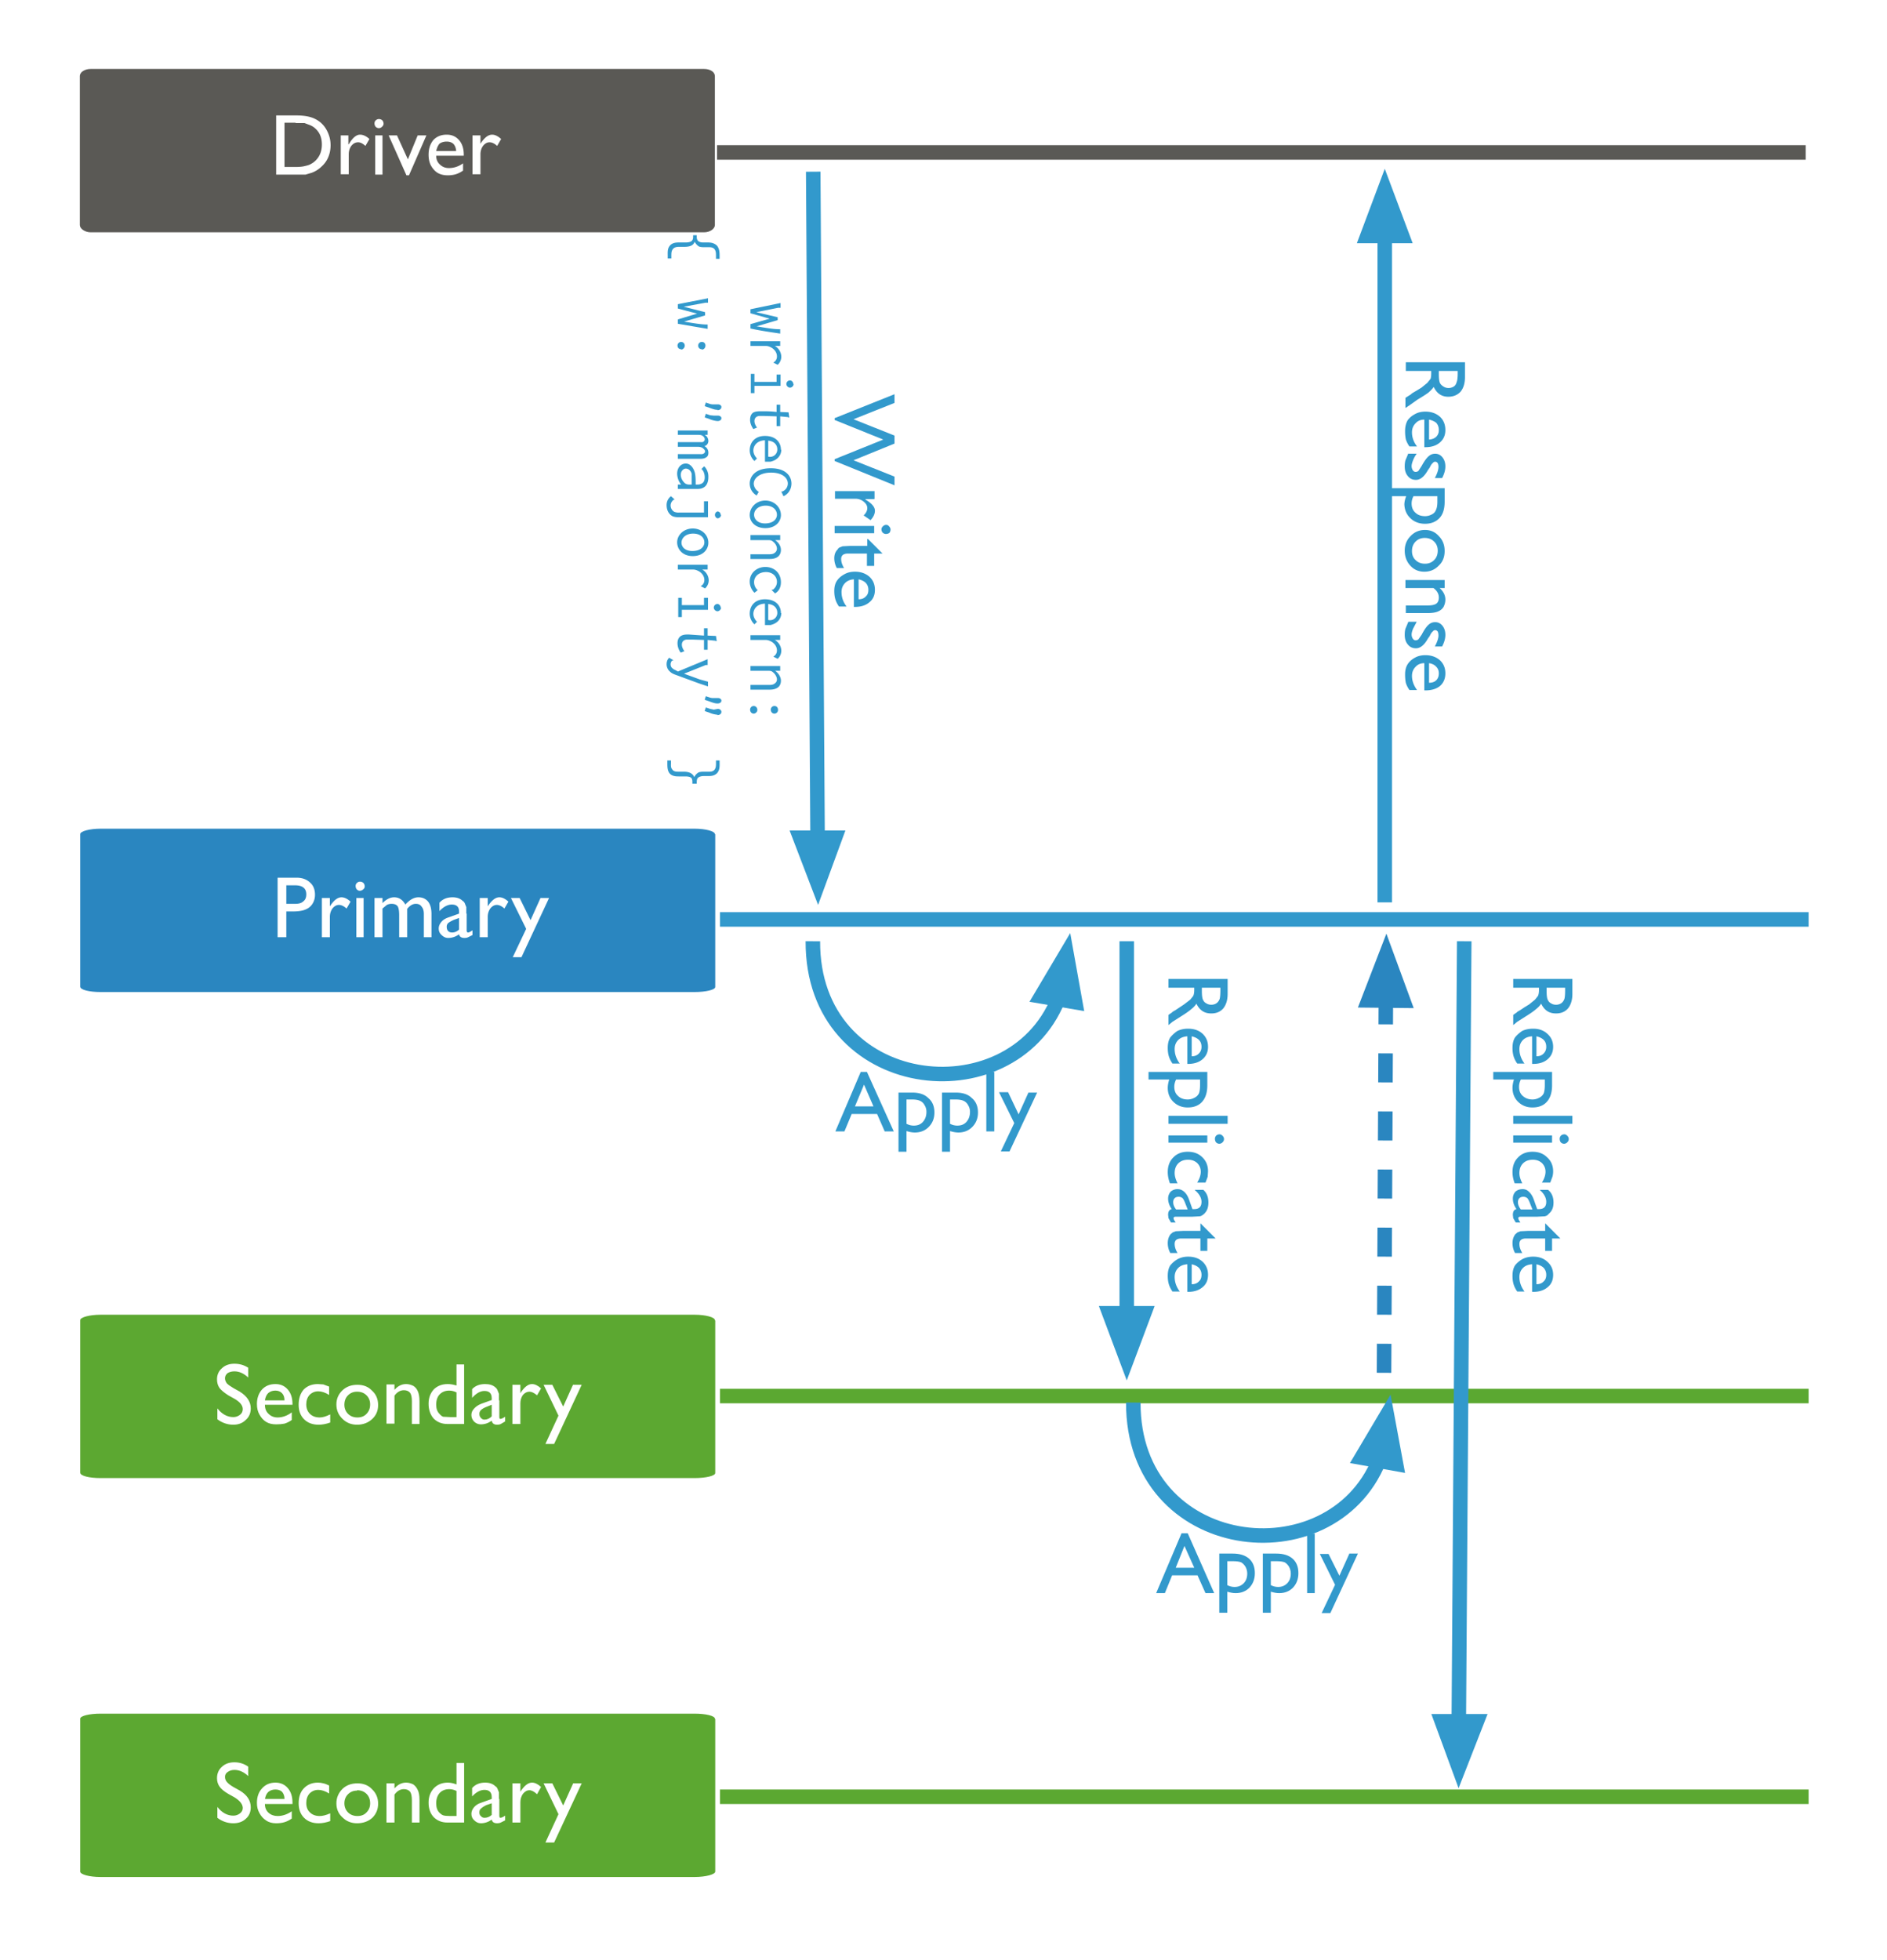
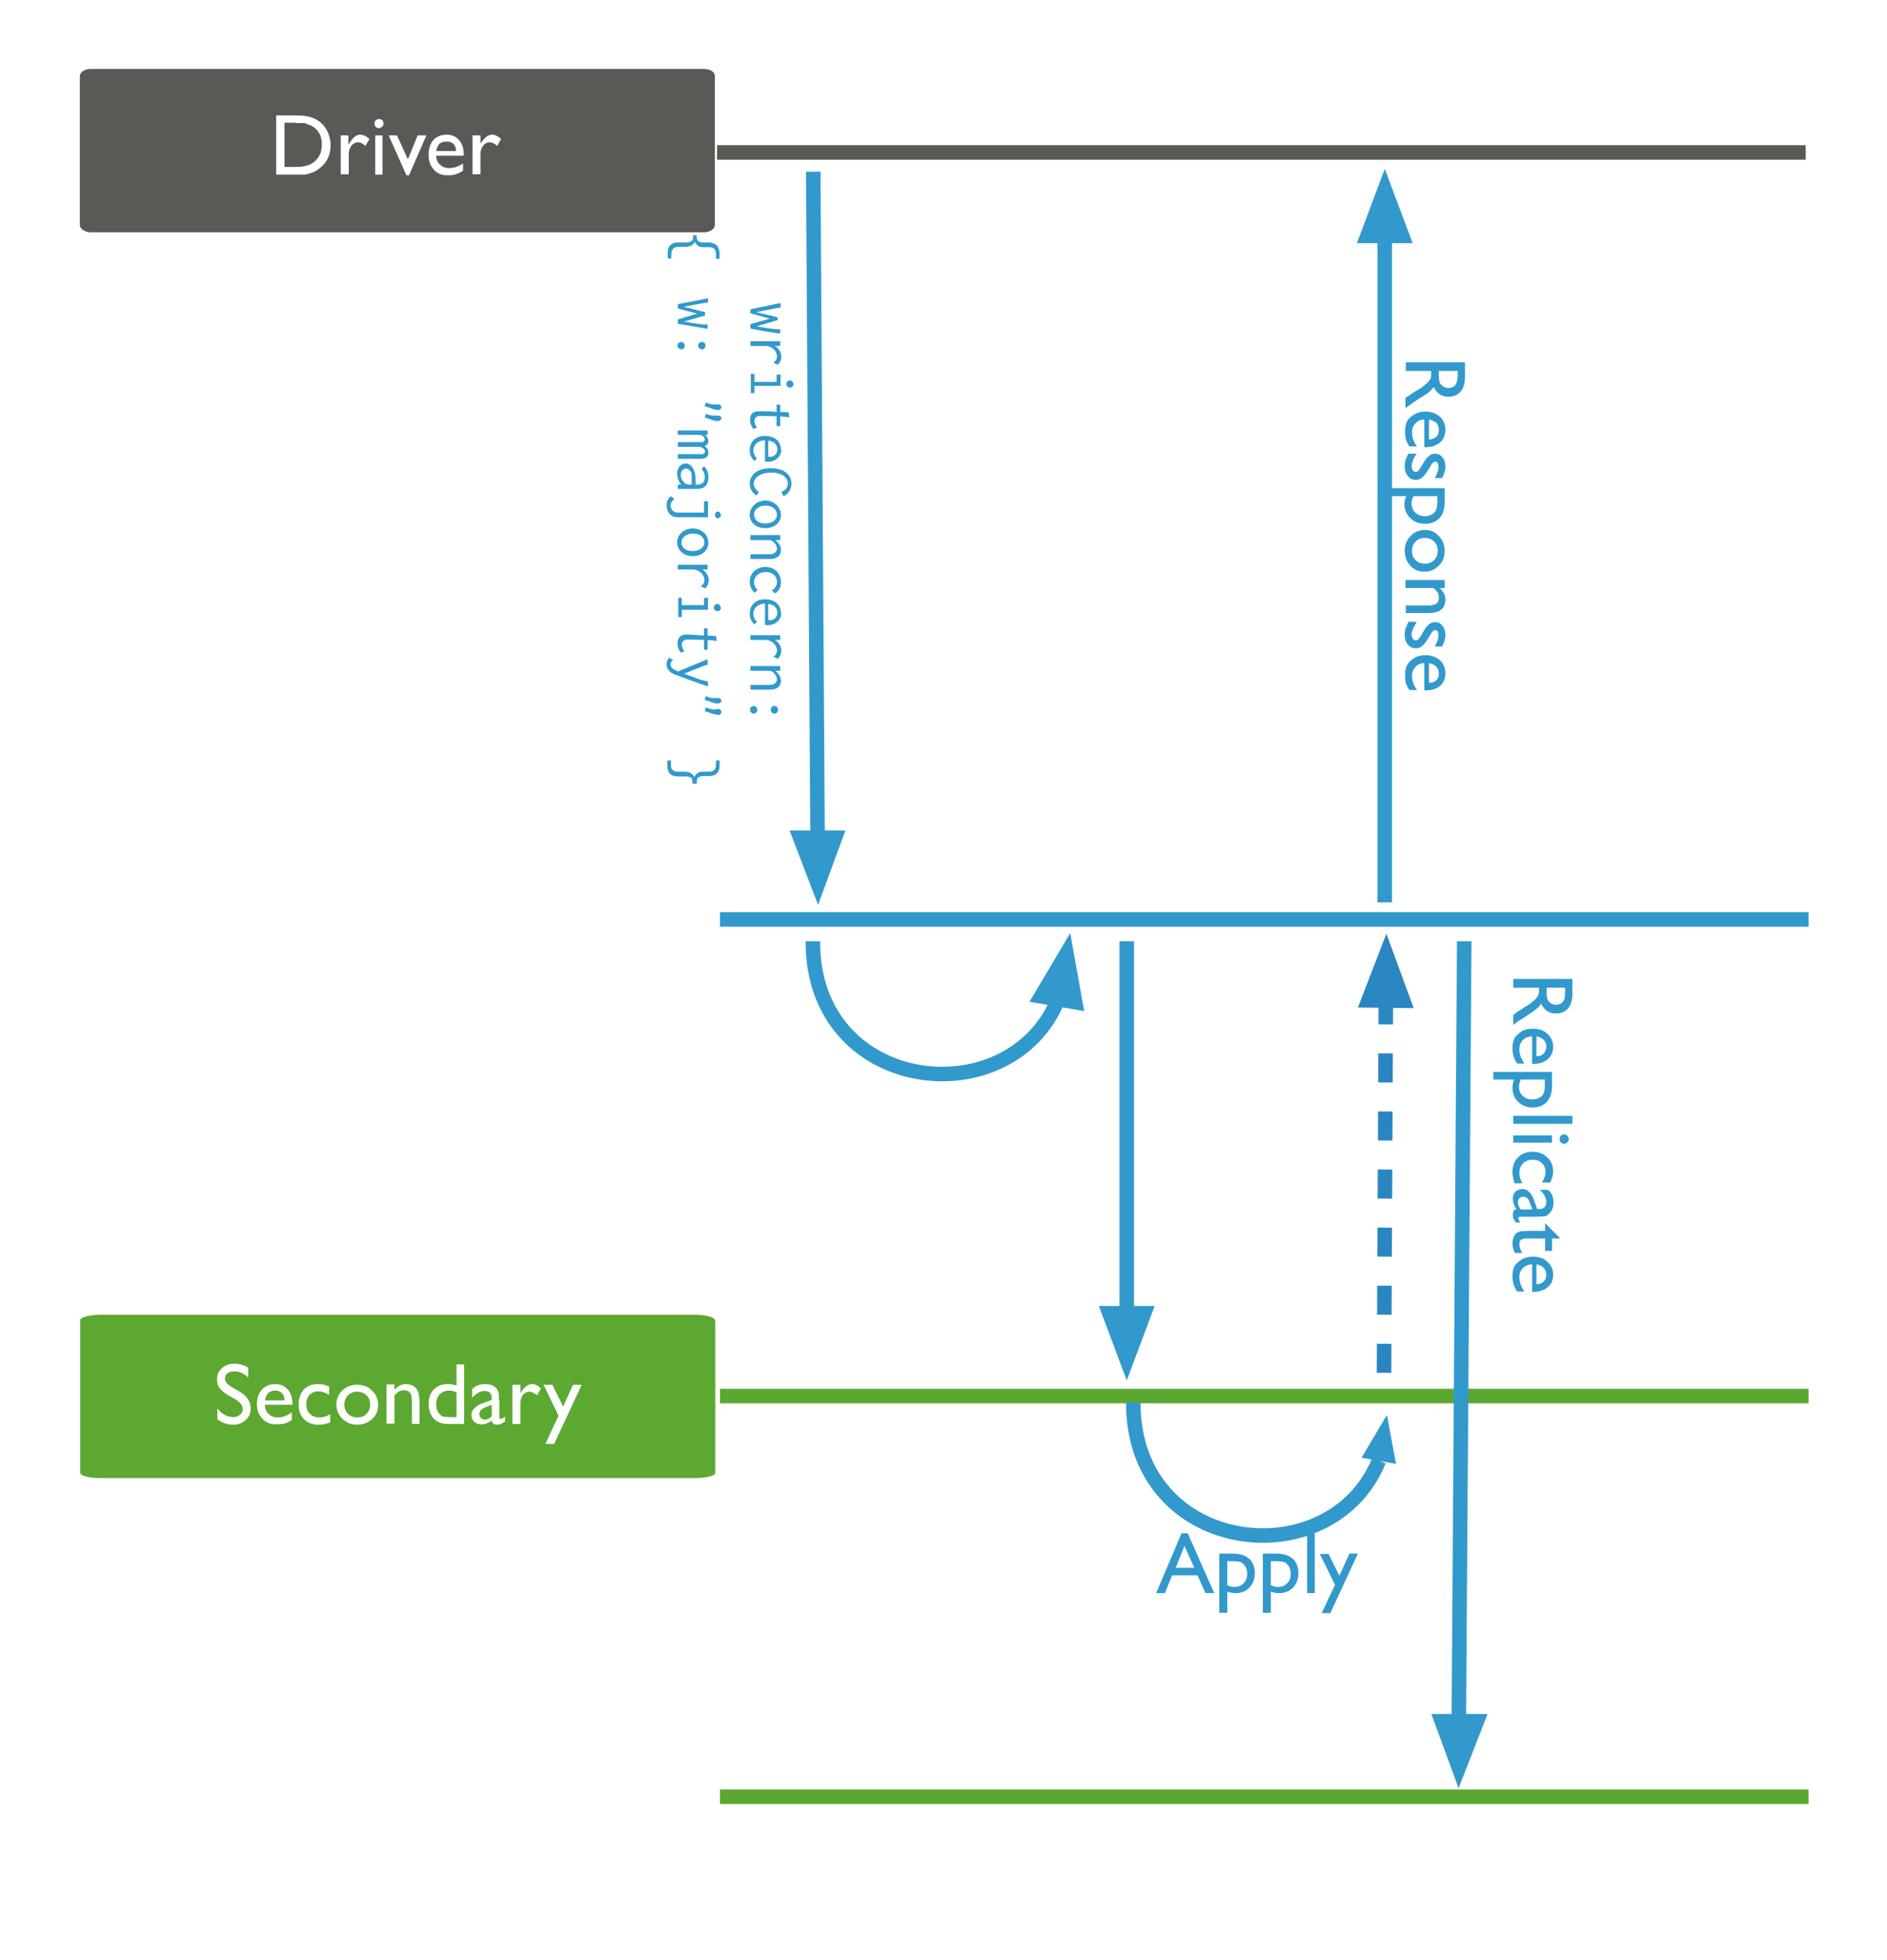
<svg xmlns="http://www.w3.org/2000/svg" width="520" height="540" fill="none">
  <path fill="#fff" d="M0 0h520v540H0z" />
  <path fill="#5A5955" d="M22 62c0 1 1.4 2 3 2h169c1.7 0 3-1 3-2V21c0-1.2-1.3-2-3-2H25c-1.6 0-3 .8-3 2z" />
  <path fill="#FFFFFE" d="M76.1 48V31.8h5.5q3.4 0 5.3 1 2 1 3.1 3t1.1 4.2q0 1.7-.6 3.2t-1.8 2.6q-1.2 1.2-2.8 1.8l-1.7.5h-8.1zm5.3-14.2h-3V46h3q1.8 0 2.8-.3 1-.201 1.6-.6.6-.3 1.2-.9 1.7-1.7 1.7-4.4T87 35.5q-.6-.6-1.5-1l-1.6-.6h-2.4zM96 37.3v2.5l.2-.2q1.5-2.5 3-2.5 1.3 0 2.601 1.2l-1.1 1.9q-1.1-1-2-1-1.1 0-1.9 1-.7 1-.7 2.3V48h-2.2V37.3h2.2zm8.401-4.5q.5 0 .9.3.4.4.4 1 0 .4-.4.8t-.9.4-.9-.4q-.3-.4-.3-.9t.3-.8q.399-.4.9-.4m-1 4.5h2v10.8h-2zm11.7 0h2.4l-4.8 11h-.7l-4.9-11h2.3l3 6.6zm12.7 5.6h-7.6q0 1.5 1 2.4 1 1 2.5 1 2.1 0 3.9-1.3v2q-1 .7-2 1t-2.2.3q-1.8 0-3-.8-1-.7-1.7-2-.6-1.2-.6-2.9 0-2.4 1.3-4 1.4-1.5 3.7-1.5 2.1 0 3.4 1.5t1.3 4zm-7.6-1.3h5.5q-.1-1.3-.8-2-.7-.6-1.8-.6-1.2 0-2 .6-.6.7-.9 2m12.2-4.3v2.5-.2q1.6-2.5 3.2-2.5 1.2 0 2.5 1.2l-1.1 1.9q-1.101-1-2.1-1t-1.8 1q-.7 1-.7 2.3V48h-2.2V37.3zM74.801 246v-16.5H80q2.4 0 3.8 1.3 1.4 1.2 1.4 3.4 0 1.4-.7 2.5a4.66 4.66 0 0 1-2 1.6q-1.2.5-3.6.5h-1.7v7.1h-2.4zm4.8-14.4h-2.4v5.1h2.6q1.4 0 2.2-.6.7-.7.7-2 0-2.5-3-2.5zm9.6 3.5v2.5l.1-.2q1.6-2.5 3.1-2.5 1.2 0 2.5 1.2l-1 2q-1.2-1.1-2.2-1.1t-1.7 1a3.58 3.58 0 0 0-.8 2.3v5.6h-2.1v-10.8zm8.3-4.5q.6 0 1 .4.3.3.3.8 0 .6-.4 1-.3.3-.9.3a.95.95 0 0 1-.8-.4q-.4-.3-.4-.9 0-.4.4-.8a.95.95 0 0 1 .8-.4m-1 4.5h2.1V246h-2.1v-10.9m14 2.9v8h-2.1v-6q0-1.9-.5-2.6t-1.7-.7q-.7 0-1.2.3-.6.3-1.3 1v8h-2.1v-11h2.1v1.4q1.7-1.6 3.2-1.6 2 0 3.2 2 1.7-2 3.6-2 1.5 0 2.5 1.1 1 1.2 1 3.5v6.4h-2v-6.4q0-1.3-.6-2-.6-.8-1.6-.8-1.3 0-2.5 1.4m16.5 1.4v4.6q0 .6.3.6.399 0 1.2-.6v1.3q-.7.5-1.2.6-.4.2-.9.2-1.4 0-1.6-1-1.4 1-2.9 1-1.1 0-1.9-.8-.7-.7-.7-1.8 0-1 .7-1.9.699-.801 2.1-1.2l2.7-1v-.5q0-2-2-2-1.701 0-3.3 1.8v-2.3q1.2-1.5 3.6-1.5 1.7 0 2.8 1l.6.7q.3.5.3 1l.1 1.8zm-2.2 4.4v-3.2l-1.4.5q-1 .5-1.5 1-.5.3-.5 1t.4 1q.5.5 1.1.5 1 0 2-.8zm7.9-8.7v2.5l.1-.2q1.6-2.5 3.1-2.5 1.2 0 2.5 1.2l-1 2q-1.2-1.1-2.2-1.1t-1.7 1a3.57 3.57 0 0 0-.8 2.3v5.6h-2.1v-10.8zm14.5 0h2.4l-7.6 16.3h-2.4l3.7-7.8-4.2-8.5h2.4l3 6.1 2.7-6z" />
-   <path fill="#3299CC" d="M246.5 131.4v2.3L230 127v-.5l13.4-5.4-13.4-5.4v-.5l16.5-6.6v2.4l-11.3 4.5 11.3 4.5v2.2l-11.3 4.6 11.3 4.5zm-5.6 6.1h-2.5l.2.2q2.5 1.5 2.5 3 0 1.3-1.2 2.6L238 142q1-1 1-2t-1-1.8a3.57 3.57 0 0 0-2.3-.8h-5.6v-2.1H241v2.1zm4.5 8.4q0 .5-.3.9-.4.3-1 .3-.4 0-.8-.3a1.36 1.36 0 0 1-.4-1q0-.4.4-.8t.9-.4.8.4q.4.399.4.9m-4.5-1v2H230v-2h11zm-1.7 3.6 4 4h-2.3v3.4h-2v-3.4h-5.2q-1.9 0-1.9 1.5 0 1.2.8 2.5h-2a5.63 5.63 0 0 1-.7-2.7q0-1.5.9-2.4.201-.4.6-.6l.8-.3 2-.1h4.8v-1.9zm-3.9 18.7v-7.6q-1.5.1-2.4 1-1 1-1 2.5 0 2.2 1.4 4h-2.1q-.7-1-1-2t-.3-2.3q0-1.8.8-2.9.7-1 2-1.7 1.2-.7 2.9-.7 2.4 0 4 1.4 1.5 1.4 1.5 3.6t-1.5 3.4q-1.5 1.3-4 1.3zm1.3-7.5v5.4q1.3 0 2-.8.7-.6.7-1.8 0-1.1-.7-1.9-.7-.7-2-1z" />
  <path stroke="#3299CC" stroke-width="4" d="m224.1 47.3 1.2 183.5" />
  <path fill="#3299CC" d="m220.5 230.8 4.9 12.8 4.7-12.8z" />
  <path stroke="#3299CC" stroke-width="4" d="m220.5 230.8 4.9 12.8 4.7-12.8z" />
-   <path fill="#2A86C0" d="M197 229.8c0-.8-2.5-1.5-5.6-1.5H27.7c-3 0-5.6.7-5.6 1.5v42c0 .9 2.5 1.5 5.6 1.5h163.7c3.1 0 5.7-.6 5.7-1.4v-42.1" />
-   <path fill="#fff" d="M76.5 258.2v-16.4h5.2q2.3 0 3.7 1.3 1.4 1.2 1.4 3.4 0 1.4-.7 2.5t-2 1.6q-1.2.5-3.5.5h-1.7v7.1zm4.8-14.3h-2.4v5.1h2.5q1.5 0 2.2-.7.8-.6.8-1.9 0-2.5-3.1-2.5m9.6 3.5v2.5-.2q1.6-2.5 3.2-2.5 1.2 0 2.5 1.2l-1.1 1.9q-1.1-1-2.1-1t-1.8 1q-.7 1-.7 2.3v5.6h-2.2v-10.8H91zm8.3-4.5q.5 0 .9.3.4.4.4 1a.95.95 0 0 1-.4.8q-.4.4-1 .4-.4 0-.8-.4-.3-.4-.3-.9t.3-.8q.4-.4.9-.4m-1 4.5h2v10.8h-2zm14 3v7.8H110v-6q0-1.8-.4-2.5-.5-.7-1.7-.7-.7 0-1.3.3l-1.2 1v7.9h-2.2v-10.8h2.2v1.4q1.6-1.6 3.2-1.6 2 0 3.1 2 1.8-2 3.6-2 1.6 0 2.6 1.1 1 1.2 1 3.5v6.4h-2.1v-6.4q0-1.3-.6-2-.5-.8-1.6-.8-1.3 0-2.4 1.4m16.4 1.3v4.6q0 .6.4.6.3 0 1.2-.6v1.3l-1.2.6q-.4.2-1 .2-1.3 0-1.5-1-1.4 1-3 1-1 0-1.8-.8-.8-.7-.8-1.8 0-1 .8-1.9.7-.801 2-1.2l2.8-1v-.6q0-1.9-2-1.9-1.7 0-3.4 1.8v-2.3q1.3-1.5 3.6-1.5 1.8 0 2.8 1 .4.2.6.7l.4 1v1.8zm-2.1 4.4v-3.2l-1.4.5q-1.1.5-1.6.9-.4.4-.4 1 0 .8.4 1.2t1.1.4q1 0 1.9-.8m7.9-8.7v2.5-.2q1.6-2.5 3.2-2.5 1.2 0 2.5 1.2l-1.1 1.9q-1.1-1-2.1-1t-1.8 1q-.7 1-.7 2.3v5.6h-2.2v-10.8zm14.5 0h2.4l-7.6 16.3h-2.4l3.7-7.8-4.2-8.5h2.4l3 6.1 2.7-6z" />
+   <path fill="#fff" d="M76.5 258.2v-16.4h5.2q2.3 0 3.7 1.3 1.4 1.2 1.4 3.4 0 1.4-.7 2.5t-2 1.6q-1.2.5-3.5.5h-1.7v7.1zm4.8-14.3h-2.4v5.1h2.5q1.5 0 2.2-.7.8-.6.8-1.9 0-2.5-3.1-2.5m9.6 3.5v2.5-.2q1.6-2.5 3.2-2.5 1.2 0 2.5 1.2q-1.1-1-2.1-1t-1.8 1q-.7 1-.7 2.3v5.6h-2.2v-10.8H91zm8.3-4.5q.5 0 .9.3.4.4.4 1a.95.95 0 0 1-.4.8q-.4.4-1 .4-.4 0-.8-.4-.3-.4-.3-.9t.3-.8q.4-.4.9-.4m-1 4.5h2v10.8h-2zm14 3v7.8H110v-6q0-1.8-.4-2.5-.5-.7-1.7-.7-.7 0-1.3.3l-1.2 1v7.9h-2.2v-10.8h2.2v1.4q1.6-1.6 3.2-1.6 2 0 3.1 2 1.8-2 3.6-2 1.6 0 2.6 1.1 1 1.2 1 3.5v6.4h-2.1v-6.4q0-1.3-.6-2-.5-.8-1.6-.8-1.3 0-2.4 1.4m16.4 1.3v4.6q0 .6.4.6.3 0 1.2-.6v1.3l-1.2.6q-.4.2-1 .2-1.3 0-1.5-1-1.4 1-3 1-1 0-1.8-.8-.8-.7-.8-1.8 0-1 .8-1.9.7-.801 2-1.2l2.8-1v-.6q0-1.9-2-1.9-1.7 0-3.4 1.8v-2.3q1.3-1.5 3.6-1.5 1.8 0 2.8 1 .4.2.6.7l.4 1v1.8zm-2.1 4.4v-3.2l-1.4.5q-1.1.5-1.6.9-.4.4-.4 1 0 .8.4 1.2t1.1.4q1 0 1.9-.8m7.9-8.7v2.5-.2q1.6-2.5 3.2-2.5 1.2 0 2.5 1.2l-1.1 1.9q-1.1-1-2.1-1t-1.8 1q-.7 1-.7 2.3v5.6h-2.2v-10.8zm14.5 0h2.4l-7.6 16.3h-2.4l3.7-7.8-4.2-8.5h2.4l3 6.1 2.7-6z" />
  <path fill="#5CA831" d="M197 363.7c0-.8-2.5-1.5-5.6-1.5H27.7c-3 0-5.6.7-5.6 1.5v42c0 .9 2.5 1.5 5.6 1.5h163.7c3.1 0 5.7-.6 5.7-1.4v-42" />
  <path fill="#FFFFFE" d="m64.7 385.4-1.8-1q-1.7-1.1-2.4-2-.7-.999-.7-2.4 0-1.9 1.4-3.1 1.3-1.2 3.4-1.2 2.101 0 3.8 1.1v2.7q-1.8-1.7-3.8-1.7-1.1 0-1.9.5-.7.6-.7 1.4 0 .7.5 1.4.6.6 1.8 1.3l1.8 1q3 1.9 3 4.6 0 2-1.4 3.2-1.3 1.3-3.4 1.3-2.4 0-4.4-1.5v-3q1.9 2.4 4.4 2.4 1.001 0 1.8-.6t.8-1.6q0-1.5-2.2-2.8m15.9 1.6H73q0 1.6 1 2.5 1 1 2.5 1 2.001 0 3.9-1.4v2.1q-1 .7-2 1-1 .2-2.3.2-1.7 0-2.8-.7t-1.8-2q-.7-1.2-.7-2.9 0-2.4 1.4-4 1.401-1.5 3.7-1.5 2.1 0 3.4 1.5 1.301 1.5 1.3 4v.3zm-7.6-1.2h5.4q0-1.3-.7-2-.699-.7-1.8-.7-1.2 0-2 .7-.699.7-.9 2m18 3.9v2.2q-1.7.6-3.2.6-2.5 0-4-1.5t-1.5-4q0-2.6 1.4-4.2 1.5-1.5 3.9-1.5l1.5.1 1.6.6v2.3q-1.599-1-3-1-1.4 0-2.4 1-.9 1-.9 2.6t1 2.6 2.7 1q1.2 0 2.8-.8zm7.5-8.2q2.5 0 4.001 1.6 1.7 1.5 1.7 4 0 2.3-1.6 3.8-1.701 1.6-4.2 1.6-2.4 0-4-1.6-1.7-1.6-1.7-4 0-2.3 1.7-3.9 1.6-1.5 4.1-1.5m-.1 1.9q-1.5 0-2.5 1t-1 2.6q0 1.5 1 2.5t2.6 1 2.501-1q1-1 1-2.6 0-1.5-1-2.5t-2.6-1m10.301-1.9v1.4q1.4-1.6 3.2-1.6 1 0 2 .5.8.5 1.2 1.4.5 1 .5 2.9v6.2h-2.1V386q0-1.6-.5-2.3-.6-.7-1.7-.7-1.5 0-2.6 1.5v7.7h-2.2v-10.8h2.2zm17.1-5.6h2.1v16.4h-4.6q-2.3 0-3.8-1.5-1.4-1.6-1.4-4.1 0-2.4 1.5-4 1.5-1.4 3.8-1.4 1.1 0 2.4.4v-5.8m0 14.5v-6.8q-1-.5-2-.5-1.6 0-2.6 1t-1 2.9q0 1.6.9 2.5.5.6 1 .8l2 .1zm11.8-4.6v4.6q0 .5.3.5.4 0 1.3-.6v1.3l-1.2.7q-.4.2-1 .2-1.3 0-1.5-1.1-1.401 1-3 1-1 0-1.8-.7-.8-.8-.8-1.9 0-.999.8-1.8.7-.8 2-1.3l2.8-1v-.5q0-2-2-2-1.7 0-3.4 1.9v-2.4q1.299-1.4 3.6-1.4 1.8 0 2.8.9.399.3.6.8l.4 1v1.8zm-2.1 4.3V387l-1.5.6q-1 .4-1.5.9-.4.4-.4 1 0 .7.4 1.1.4.5 1 .5 1.1 0 2-.9zm7.9-8.6v2.5-.2q1.6-2.5 3.2-2.5 1.2 0 2.5 1.2l-1.1 1.9q-1.2-1-2.1-1-1 0-1.8.9-.7 1-.7 2.3v5.7h-2.2v-10.8zm14.5 0h2.4l-7.6 16.3h-2.4l3.6-7.8-4.1-8.5h2.4l3 6z" />
  <path stroke="#3299CC" stroke-width="4" d="M224.001 259.3c-.2 42.2 54.4 48.4 67.6 16" />
  <path fill="#3299CC" d="m296.3 276.1-2.4-13.4-7 11.8z" />
  <path stroke="#3299CC" stroke-width="4" d="m296.3 276.1-2.4-13.4-7 11.8z" />
-   <path fill="#3299CC" d="M237.299 295.3h1.6l7.4 16.4h-2.5l-2.1-4.8h-7l-2 4.8h-2.5l7-16.4zm3.4 9.5-2.6-6-2.5 6zm6.9 12.4V301h3.8q2.9 0 4.4 1.5 1.7 1.4 1.7 4 0 2.4-1.6 4-1.5 1.5-3.8 1.5-1 0-2.3-.4v5.7h-2.2zm3.7-14.3h-1.5v6.7q1 .5 2 .5 1.6 0 2.5-1 1-1.1 1-2.8 0-.999-.5-1.8a2.6 2.6 0 0 0-1.2-1.2q-.8-.4-2.3-.4m8.3 14.3V301h3.8q2.9 0 4.4 1.5 1.7 1.4 1.7 4 0 2.4-1.6 4-1.5 1.5-3.8 1.5-1 0-2.3-.4v5.7h-2.2zm3.7-14.3h-1.5v6.7q1 .5 2 .5 1.6 0 2.5-1 1-1.1 1-2.8 0-.999-.5-1.8a2.6 2.6 0 0 0-1.2-1.2q-.8-.4-2.3-.4m8.5-7.6h2.2v16.4h-2.2zm11.6 5.7h2.4l-7.6 16.2h-2.4l3.7-7.8-4.2-8.5h2.5l2.9 6.1zm38.6-31.3h16.3v4.1q0 2.5-1.2 4-1.2 1.4-3.3 1.4-1.5 0-2.5-.7t-1.6-2q-.5.801-1.4 1.5-.9.801-3 2.1l-2.2 1.4-1.1.9v-2.8l1-.7.2-.2.7-.4 1.2-.8 1.2-.8 1.7-1.3.8-1q.3-.6.3-1.7v-.6h-7.1zm14.3 3v-.6h-5.1v.9q0 1.8.3 2.4.3.7.9 1 .6.4 1.4.4t1.4-.4q.6-.399.9-1.2.2-.699.2-2.4zm-9.1 20.4v-7.6q-1.6.1-2.5 1-1 1-1 2.5 0 2.1 1.4 4h-2q-.7-1-1-2t-.3-2.3q0-1.8.7-2.9a8.8 8.8 0 0 1 2-1.8q1.3-.6 2.9-.6 2.5 0 4 1.4 1.5 1.401 1.5 3.6 0 2.1-1.5 3.4t-4 1.3zm1.2-7.5v5.4q1.3 0 2-.8.7-.699.7-1.8 0-1.2-.7-1.9t-2-1zm-11.9 9.7h16.2v3.7q0 2.901-1.4 4.5t-4 1.6q-2.4 0-4-1.6-1.5-1.5-1.5-3.8 0-1 .4-2.3h-5.7zm14.2 3.6v-1.5h-6.6q-.5 1-.5 2 0 1.6 1 2.5 1 1 2.7 1 1 0 1.9-.5a2.6 2.6 0 0 0 1.2-1.2q.3-.8.3-2.3m7.6 8.5v2.2h-16.3v-2.2zm-1 6.4q0 .501-.4.9-.399.4-.9.4-.5 0-.9-.4-.3-.4-.3-1 0-.4.3-.8.4-.4 1-.4.4 0 .8.4t.4.9m-4.6-1v2h-10.7v-2zm-8.2 13.2h-2.1q-.6-1.6-.6-3.1 0-2.5 1.5-4 1.5-1.6 4-1.6t4 1.5q1.6 1.5 1.6 3.9l-.1 1.5-.6 1.6h-2.3q1-1.599 1-3 0-1.4-1-2.4-1-.9-2.5-.9-1.7 0-2.7 1t-1 2.7q0 1.2.8 2.8m3.9 9.2h-4.4q-.6 0-.6.4t.6 1.2h-1.3l-.7-1.2-.1-.9q0-1.4 1-1.6-1-1.4-1-2.9 0-1.1.7-1.9a2.8 2.8 0 0 1 1.9-.7q1 0 1.8.7t1.3 2l1 2.8h.5q2 0 2-2 0-1.7-1.9-3.3h2.4q1.4 1.2 1.4 3.5 0 1.8-.9 2.8-.3.4-.8.7-.4.3-1 .3l-1.8.1zm-4.3-2h3.2l-.6-1.5q-.4-1.1-.8-1.6-.5-.4-1.1-.4-.7 0-1.1.4t-.4 1.1q0 1 .8 2m6.9 4 4 4h-2.3v3.4h-1.9v-3.4h-5.3q-1.8 0-1.8 1.5 0 1.2.8 2.5h-2a5.6 5.6 0 0 1-.7-2.7q0-1.5.8-2.5l.6-.5.8-.3 2-.1h4.8v-2h.2zm-3.8 18.8v-7.7q-1.6.1-2.5 1-1 1-1 2.5 0 2.1 1.4 4h-2q-.7-1-1-2t-.3-2.3q0-1.8.7-2.9a7.2 7.2 0 0 1 2-1.7q1.3-.7 2.9-.7 2.5 0 4 1.4 1.5 1.401 1.5 3.6 0 2.2-1.5 3.4-1.5 1.3-4 1.3h-.2zm1.2-7.6v5.4q1.3 0 2-.8.7-.6.7-1.8 0-1.1-.7-1.9-.7-.7-2-1z" />
  <path stroke="#3299CC" stroke-width="4" d="M310.5 259.3v102.5" />
  <path fill="#3299CC" d="m305.699 361.8 4.8 12.8 4.8-12.8z" />
  <path stroke="#3299CC" stroke-width="4" d="m305.699 361.8 4.8 12.8 4.8-12.8z" />
  <path stroke="#5A5955" stroke-width="4" d="M197.6 42h300" />
  <path stroke="#3299CC" stroke-width="4" d="M198.4 253.3h300" />
  <path stroke="#5BA831" stroke-width="4" d="M198.4 384.6h300" />
  <path stroke="#2A86C0" stroke-dasharray="8 8" stroke-width="4" d="m381.4 378.2.5-102.5" />
  <path fill="#2A86C0" d="m386.7 275.7-4.7-12.8-4.9 12.7z" />
  <path stroke="#2A86C0" stroke-width="4" d="m386.7 275.7-4.7-12.8-4.9 12.7z" />
-   <path fill="#5CA831" d="M197 473.5c0-.8-2.5-1.4-5.6-1.4H27.7c-3 0-5.6.6-5.6 1.4v42.1c0 .8 2.5 1.5 5.6 1.5h163.7c3.1 0 5.7-.7 5.7-1.5v-42" />
  <path fill="#FFFFFE" d="m64.7 495.2-1.8-1q-1.7-1-2.4-2t-.7-2.3q0-2 1.4-3.2 1.3-1.2 3.4-1.2 2.101 0 3.8 1.2v2.6q-1.8-1.7-3.8-1.7-1.1 0-1.9.6-.7.5-.7 1.3t.5 1.4q.6.7 1.8 1.4l1.8 1q3 1.8 3 4.6 0 2-1.4 3.2-1.3 1.2-3.4 1.2-2.4 0-4.4-1.5v-3q1.9 2.4 4.4 2.4 1.001 0 1.8-.6t.8-1.5q0-1.5-2.2-2.9m15.9 1.8H73q0 1.5 1 2.4t2.5.9q2.001 0 3.9-1.3v2q-1 .7-2 1t-2.3.3q-1.7 0-2.8-.8-1.1-.7-1.8-2-.7-1.2-.7-2.8 0-2.5 1.4-4 1.401-1.6 3.7-1.6 2.1 0 3.4 1.5 1.301 1.5 1.3 4v.4m-7.6-1.4h5.4q0-1.2-.7-2-.699-.6-1.8-.6-1.2 0-2 .7-.699.7-.9 2zm18 4v2.1q-1.7.6-3.2.6-2.5 0-4-1.5t-1.5-4q0-2.6 1.4-4.1 1.5-1.6 3.9-1.6.801 0 1.5.2.6.1 1.6.6v2.2q-1.599-1-3-1-1.4 0-2.4 1-.9 1-.9 2.6 0 1.7 1 2.6 1 1 2.7 1 1.2 0 2.8-.7zm7.5-8.3q2.5 0 4.001 1.6 1.7 1.6 1.7 4 0 2.3-1.6 3.9-1.701 1.5-4.2 1.5-2.4 0-4-1.6-1.7-1.5-1.7-3.9 0-2.3 1.7-4 1.6-1.5 4.1-1.5m-.1 2q-1.5 0-2.5 1t-1 2.5 1 2.5 2.6 1 2.501-1q1-1 1-2.5 0-1.6-1-2.6t-2.6-1zm10.301-2v1.4q1.4-1.6 3.2-1.6 1 0 2 .5.8.6 1.2 1.5.5.9.5 2.8v6.2h-2.1V496q0-1.7-.5-2.4-.6-.7-1.7-.7-1.5 0-2.6 1.5v7.7h-2.2v-10.8zm17.1-5.6h2.1v16.4h-4.6q-2.3 0-3.8-1.5-1.4-1.5-1.4-4 0-2.4 1.5-4 1.5-1.5 3.8-1.5 1.1 0 2.4.5zm0 14.6v-6.9q-1-.5-2-.5-1.6 0-2.6 1-1 1.1-1 2.9 0 1.7.9 2.6.5.5 1 .7.6.2 2 .2zm11.8-4.7v4.6q0 .6.3.6.4 0 1.3-.6v1.3l-1.2.6q-.4.2-1 .2-1.3 0-1.5-1-1.401 1-3 1-1 0-1.8-.8-.8-.7-.8-1.8 0-1 .8-1.9.7-.8 2-1.2l2.8-1v-.5q0-2-2-2-1.7 0-3.4 1.8v-2.3q1.299-1.5 3.6-1.5 1.8 0 2.8 1 .399.2.6.7l.4 1v1.8zm-2.1 4.4v-3.2l-1.5.5q-1 .5-1.5 1-.4.3-.4 1t.4 1q.4.5 1 .5 1.1 0 2-.8m7.9-8.7v2.5-.2q1.6-2.5 3.2-2.5 1.2 0 2.5 1.2l-1.1 2q-1.2-1.1-2.1-1.1-1 0-1.8 1-.7 1-.7 2.3v5.6h-2.2v-10.8zm14.5 0h2.4l-7.6 16.3h-2.4l3.6-7.8-4.1-8.5h2.4l3 6.1 2.7-6z" />
  <path stroke="#5BA831" stroke-width="4" d="M198.4 495h300" />
  <path fill="#3299CC" d="M417 269.7h16.3v4.1q0 2.5-1.2 4-1.2 1.4-3.3 1.4-1.5 0-2.5-.7t-1.6-2q-.5.801-1.4 1.5-.9.801-3 2.1l-2.2 1.4-1.1.9v-2.8l1-.7.2-.2.7-.4 1.2-.8 1.3-.8 1.6-1.3.8-1q.3-.6.3-1.7v-.6H417zm14.3 3v-.6h-5.1v.9q0 1.8.3 2.4.3.7.9 1 .6.4 1.4.4t1.4-.4q.6-.399.9-1.2.2-.699.2-2.4zm-9.1 20.4v-7.6q-1.6.1-2.5 1-1 1-1 2.5 0 2.1 1.4 4h-2q-.7-1-1-2t-.3-2.3q0-1.8.7-2.9.8-.999 2-1.8 1.3-.6 3-.6 2.4 0 3.9 1.4 1.6 1.401 1.6 3.6 0 2.1-1.5 3.4t-4 1.3zm1.2-7.5v5.4q1.3 0 2-.8.7-.699.7-1.8 0-1.2-.7-1.9t-2-1zm-11.9 9.7h16.2v3.7q0 2.901-1.4 4.5t-4 1.6q-2.4 0-4-1.6-1.5-1.5-1.5-3.8 0-1 .4-2.3h-5.7zm14.2 3.6v-1.5h-6.6q-.5 1-.5 2 0 1.6 1 2.5 1.1 1 2.7 1 1 0 1.9-.5a2.6 2.6 0 0 0 1.2-1.2q.3-.8.3-2.3m7.6 8.5v2.2H417v-2.2zm-1 6.4q0 .501-.4.9-.4.4-.9.4t-.9-.4q-.3-.4-.3-1 0-.4.3-.8.4-.4 1-.4.4 0 .8.4t.4.9m-4.6-1v2H417v-2zm-8.2 13.2h-2.1q-.6-1.6-.6-3.1 0-2.5 1.5-4 1.5-1.6 4-1.6t4 1.5q1.7 1.5 1.7 3.9 0 .801-.2 1.5l-.6 1.6h-2.3q1-1.599 1-3 0-1.4-1-2.4-1-.9-2.5-.9-1.7 0-2.7 1t-1 2.7q0 1.2.8 2.8m3.9 9.2H419q-.6 0-.6.4t.6 1.2h-1.3l-.7-1.2-.1-.9q0-1.4 1-1.6-1-1.4-1-2.9 0-1.1.7-1.9.8-.7 2-.7 1 0 1.7.7.8.7 1.3 2l1 2.8h.5q2 0 2-2 0-1.7-1.8-3.3h2.3q1.5 1.2 1.5 3.5 0 1.8-1 2.8l-.7.7q-.5.3-1 .3l-1.9.1zm-4.3-2h3.2l-.6-1.5q-.4-1.1-.8-1.6-.5-.4-1.1-.4-.7 0-1.1.4t-.4 1.1q0 1 .8 2m6.9 4 4 4h-2.3v3.4h-1.9v-3.4h-5.3q-1.8 0-1.8 1.5 0 1.2.8 2.5h-2a5.6 5.6 0 0 1-.7-2.7q0-1.5.8-2.5l.6-.5.8-.3 2-.1h4.8v-2h.2zm-3.8 18.8v-7.7q-1.6.1-2.5 1-1 1-1 2.5 0 2.1 1.4 4h-2q-.7-1-1-2t-.3-2.3q0-1.8.7-2.9a7.1 7.1 0 0 1 2-1.7q1.3-.7 3-.7 2.4 0 3.9 1.4 1.6 1.401 1.6 3.6 0 2.2-1.5 3.4-1.5 1.3-4 1.3h-.3zm1.2-7.6v5.4q1.3 0 2-.8.7-.6.7-1.8 0-1.1-.7-1.9-.7-.7-2-1z" />
  <path stroke="#3299CC" stroke-width="4" d="M403.5 259.3 402 474.2" />
  <path fill="#3299CC" d="m397.301 474.2 4.7 12.8 5-12.8z" />
  <path stroke="#3299CC" stroke-width="4" d="m397.301 474.2 4.7 12.8 5-12.8z" />
  <path fill="#3299CC" d="m215.001 83.5-8.2 1.7v1.1l5.3 1.5-5.3 1.5v1.2c2.7.6 5.5 1 8.2 1.4v-1.2c-1 0-1.9 0-6.5-.8l5.8-1.7v-.8l-5.9-1.4 6-1.2h.7v-1.3zm0 10.5h-8.2v1.3h4c.5 0 1 0 2 .6 1.1.8 1.3 1.7 1.3 2.3 0 .7-.3 1.1-.6 1.4l-.4.3 1.2.6a3 3 0 0 0 1-2.2c0-1.2-.7-2.4-1.8-3h1.5zm0 9.2h-1v2h-6.1V103h-1v5.3h1v-2h7.2v-3.2zm3.6 2.6c0-.5-.4-1-.9-1a.997.997 0 0 0-1 1c0 .5.5 1 1 1s1-.5 1-1zm-1.3 7.8-2.3-.1v-2h-1v2c-1.4-.2-2.8-.2-4.2-.2-.8 0-1.6 0-2.3.4-.5.4-.8 1-.8 2 0 .9.4 1.8.9 2.5l1-.4c-.5-.7-.7-1.3-.7-1.8 0-.6.3-1.3 1.3-1.4h1.6l3.2.1v2.7h1v-2.7l2 .2c.2 0 .3.2.5.1zm-2.1 10.3c0-2-1.4-3.8-4.4-3.8-2.7 0-4.2 1.7-4.2 4a4 4 0 0 0 1.3 2.9l.7-.7c-.6-.6-1-1.4-1-2.2 0-1 .7-2.7 3.2-2.8v5.9h1.5c2.2-.5 3-2 3-3.3zm-3.5-2.5c2 .2 2.5 1.5 2.5 2.4a2 2 0 0 1-2.5 2zm6.4 11.8c0-1.7-1.2-4.2-5.7-4.2-4.4 0-5.8 2.4-5.8 4.2 0 1.4.7 2.6 1.9 3.3l.6-1a2.796 2.796 0 0 1-1.4-2.2c0-1.6 1.7-3.1 4.8-3.1 3 0 4.6 1.4 4.6 3 0 .9-.5 1.7-1.3 2.1l-.2.1h-.3l.6 1.3c1.4-.6 2.2-2 2.2-3.5m-7.2 12.3c2.8 0 4.3-1.8 4.3-3.6 0-2.1-1.8-4-4.3-4s-4.3 1.9-4.3 4c0 1.9 1.6 3.6 4.3 3.6m3.2-3.7c0 1.2-1 2.4-3.3 2.4-2 0-3-1.2-3-2.4 0-1.3 1.2-2.5 3.2-2.5s3.1 1.2 3.1 2.5m-7.3 5.6v1.4h4.8c.5 0 1 0 1.4.4.4.3 1.1 1 1.1 2 0 .3-.2.8-.5 1-.5.5-1.2.5-1.8.5h-5v1.3h5c.6 0 1.3 0 2-.3 1-.4 1.4-1.3 1.4-2.2 0-1.1-.7-2.1-1.6-2.7h1.4v-1.4zm6.9 16c1-.6 1.5-1.7 1.5-3 0-2.5-1.8-4.2-4.3-4.2-2.4 0-4.3 1.7-4.3 4 0 1.2.5 2.3 1.3 3.1l.9-.7a3 3 0 0 1-1-2.2c0-1.6 1.3-2.8 3.3-2.8 1.8 0 3 1.2 3 2.7 0 1.4-1 2-1 2.1l-.5.1 1 1zm1.5 5.5c0-2-1.4-3.8-4.4-3.8-2.7 0-4.2 1.7-4.2 4a4 4 0 0 0 1.3 2.9l.7-.7c-.6-.6-1-1.4-1-2.2 0-1 .7-2.7 3.2-2.8v5.9h1.5c2.2-.5 3-2 3-3.3zm-3.5-2.5c2 .2 2.5 1.5 2.5 2.4a2 2 0 0 1-2.5 2zm3.3 8.6h-8.2v1.3h4c.5 0 1 0 2 .6 1.1.8 1.3 1.7 1.3 2.3 0 .7-.3 1.1-.6 1.4l-.4.3 1.2.6a3 3 0 0 0 1-2.2c0-1.2-.7-2.4-1.8-3h1.5zm-8.2 8.5v1.3h4.8c.5 0 1 0 1.4.4.4.3 1.1 1.1 1.1 2 0 .4-.2.8-.5 1-.5.5-1.2.5-1.8.5h-5v1.3h5c.6 0 1.3 0 2-.3 1-.4 1.4-1.2 1.4-2.2s-.7-2.1-1.6-2.7h1.4v-1.3zm6.6 13.1c.6 0 1-.5 1-1 0-.7-.4-1.1-1-1.1a.997.997 0 0 0-1 1c0 .6.4 1.1 1 1.1m-5.7 0c.5 0 1-.5 1-1 0-.7-.5-1.1-1-1.1a.997.997 0 0 0-1 1c0 .6.4 1.1 1 1.1m-15.7-131.8h-1v.4c0 .3 0 .8-.4 1.2-.4.3-1 .4-1.7.4h-1.8c-.6 0-1.9 0-2.6 1-.6.8-.5 1.7-.5 2.8v.6h1v-.6c0-.8 0-1.3.3-1.8.4-.7 1.2-.8 1.8-.8h1.5c2 0 2.6-.7 2.8-1.4.3.5.7 1 1.2 1.3.5.2 1 .2 1.5.2h1.3c.3 0 1.2 0 1.6.7.3.5.3 1 .3 1.8v.7h1v-.6c0-1 0-2.1-.7-3-.8-.8-1.8-.9-2.5-.9h-1.1c-.5 0-1.1 0-1.6-.4-.4-.4-.4-.9-.4-1.2zm3 17.4-8.2 1.6V85l5.3 1.4-5.3 1.6v1.2l8.2 1.4v-1.2c-1 0-1.9 0-6.5-.8l5.8-1.7V86l-5.9-1.5 6-1.1h.7v-1.3zm-1.6 14.1c.6 0 1-.5 1-1.1s-.4-1-1-1a1 1 0 0 0-1 1c0 .6.4 1 1 1zm-5.7 0c.5 0 1-.5 1-1.1a1.002 1.002 0 0 0-1.707-.707 1 1 0 0 0-.293.707c0 .6.4 1 1 1zm10 19.7c.8 0 1.1-.4 1.1-.8 0-.3-.3-.7-1-.7h-1.1l-1-.1-1.2-.4-.3 1 1.2.4a7 7 0 0 0 2.3.6m0-3c.8 0 1.1-.5 1.1-.9 0-.3-.3-.7-1-.7h-1.1a3 3 0 0 1-1-.1l-1.2-.4-.3 1 1.2.4c1.3.5 1.8.6 2.3.6zm-10.9 5.6v1.2h5.5c.4 0 .8 0 1.2.2.5.3.7.7.7 1s-.1.6-.6.8h-6.8v1.3h5.5c.4 0 .7 0 1.3.3.2.2.7.5.7 1 0 .2-.2.5-.5.6-.3.2-.8.1-1.2.1h-5.8v1.3h5.9c.6 0 1.3 0 1.9-.4.5-.3.6-.8.6-1.2a2 2 0 0 0-1.1-1.9c.6-.1 1.1-.7 1.1-1.4s-.4-1.4-1-1.7h.8v-1.2zm7.2 9.9-.7.7c.7.6.9 1.6.9 2.3 0 1-.4 1.5-.8 1.7-.5.3-1 .3-1.4.3h-.3v-.3c0-1.2 0-2.5-.4-3.5-.5-1.3-1.4-2-2.3-2-1.3 0-2.4 1.1-2.4 2.8a5 5 0 0 0 1.1 3h-.9v1.2h5.1c.7 0 1.3 0 2-.4.9-.5 1.3-1.6 1.3-2.8a4 4 0 0 0-.238-1.615 4 4 0 0 0-.862-1.385zm-3.3 5h-.6c-.4 0-1 0-1.5-.5-.3-.3-1-1.1-1-2.2 0-1 .7-1.7 1.4-1.7.6 0 1.3.4 1.6 1.4v3zm4.3 4.6h-1v3.1h-6.8a3 3 0 0 1-1.4-.2 2 2 0 0 1-1-1.7c0-1 .7-1.5.8-1.6l.3-.1-1-.9a3 3 0 0 0-1.2 2.5c0 1.2.5 2.4 1.6 3 .7.3 1.4.3 2 .3h7.8v-4.4zm3.6 3.8c0-.6-.4-1-.9-1-.2.066-.374.193-.498.363a1.005 1.005 0 0 0 0 1.173c.124.171.298.298.498.364.5 0 1-.4 1-1zm-7.7 11.3c2.8 0 4.3-1.8 4.3-3.7 0-2.1-1.8-3.9-4.3-3.9s-4.3 1.8-4.3 3.8 1.6 3.8 4.3 3.8m3.2-3.8c0 1.2-1 2.4-3.3 2.4-2 0-3-1.1-3-2.3 0-1.3 1.2-2.5 3.2-2.5s3.1 1.1 3.1 2.4m.9 6.2h-8.2v1.3h4c.5 0 1 0 2 .6 1.1.8 1.3 1.7 1.3 2.3 0 .7-.3 1.1-.6 1.4l-.4.3 1.2.6a3 3 0 0 0 1-2.2c0-1.2-.7-2.4-1.8-3h1.5zm0 9.1h-1v2h-6.1v-2h-1v5.3h1v-2h7.2v-3.3zm3.6 2.7c0-.5-.4-1-.9-1a.997.997 0 0 0-1 1c0 .5.5 1 1 1s1-.5 1-1zm-1.3 7.8-2.3-.1v-2h-1v2l-4.2-.3c-.8 0-1.6 0-2.3.5-.5.4-.8 1-.8 1.9 0 1 .4 2 .9 2.6l1-.4c-.5-.7-.7-1.3-.7-1.8 0-.6.3-1.3 1.3-1.4h1.6l3.2.1v2.7h1v-2.7l2 .2c.2 0 .3.2.5.1zm-2.3 6.4-8.2 3.4-.5-.3c-.4-.2-.7-.3-1-.6-.4-.3-.5-.7-.5-1.1 0-.6.4-1 .4-1l.4-.1-1.2-.7c-.5.5-.7 1.1-.7 1.8s.3 1.5.9 2c.4.4.8.6 1.3.8l6.8 2.5 2.4.8v-1.3l-2.2-.6-4.4-1.6 6-2.4h.5zm2.7 15.4c.8 0 1.1-.5 1.1-.9 0-.3-.3-.8-1-.8l-1.1.2-1-.2-1.2-.4-.3 1 1.2.4a7 7 0 0 0 2.3.6zm0-3.2c.8 0 1.1-.4 1.1-.8 0-.3-.3-.7-1-.7h-1.1a3 3 0 0 1-1-.1l-1.2-.4-.3 1 1.2.4c1.3.5 1.8.6 2.3.6m-5.7 22.1v-.4c0-.3 0-.8.3-1.2.5-.4 1.1-.5 1.6-.5h1.2c.7 0 1.7 0 2.5-.8.8-.9.7-2 .7-3v-.5h-1v.6c0 .8 0 1.3-.3 1.8-.4.7-1.3.7-1.6.7h-1.4c-.4 0-1 0-1.5.2-.522.303-.94.756-1.2 1.3-.2-.6-.9-1.5-2.8-1.5h-1.5c-.6 0-1.4 0-1.8-.7-.4-.5-.3-1-.3-1.8v-.6h-1v.6c0 1.1 0 2 .5 2.8.7 1 2 1 2.6 1h1.8c.8 0 1.3.1 1.7.4.3.4.3.9.3 1.2v.4h1.2" />
  <path stroke="#3299CC" stroke-width="4" d="M381.6 248.6V65" />
  <path fill="#3299CC" d="m386.401 65-4.8-12.8-4.8 12.8z" />
  <path stroke="#3299CC" stroke-width="4" d="m386.401 65-4.8-12.8-4.8 12.8z" />
  <path fill="#3299CC" d="M387.299 99.8h16.4v4.1q0 2.5-1.2 4-1.3 1.4-3.4 1.4-1.4 0-2.4-.7t-1.6-2q-.5.699-1.4 1.5-.9.7-3.1 2l-2.1 1.5-1.2.8v-2.8l1.1-.7.2-.1.6-.5 1.2-.7 1.3-.8 1.6-1.3.9-1.1q.2-.5.2-1.6v-.6h-7v-2.4zm14.4 3v-.6h-5.2v.8q0 1.8.3 2.5.3.6 1 1 .6.4 1.4.4.7 0 1.4-.4.6-.4.8-1.2.3-.7.3-2.4zm-9.2 20.4v-7.6q-1.5 0-2.4 1-1 1-1 2.5 0 2.1 1.4 3.9h-2.1q-.7-1-1-2-.2-1-.2-2.2 0-1.8.7-3 .7-1 2-1.7 1.2-.7 2.9-.7 2.4 0 4 1.4 1.5 1.4 1.5 3.7 0 2.1-1.5 3.4t-4 1.3zm1.3-7.6v5.5q1.3-.1 2-.8t.7-1.8q0-1.2-.7-2-.7-.6-2-.9m-5.8 9.4h2.4a7.8 7.8 0 0 0-1 1.8q-.4 1-.4 1.6t.3 1.1.8.5.8-.3l.9-1.4q1.1-2.001 2-2.7.7-.6 1.7-.6 1.2 0 2 1t.8 2.5-.9 3.2h-2q1-1.9 1-3.1 0-.6-.2-1-.3-.4-.7-.4t-.7.4q-.4.3-.8 1.2l-.5.7q-1.5 2.7-3.3 2.7-1.4 0-2.2-1-.9-1-.9-2.7 0-1 .2-1.7l.8-1.9zm-6.2 9.5h16.3v3.7q0 3-1.4 4.5-1.5 1.6-4 1.6-2.4 0-4-1.5t-1.7-3.8q0-1 .5-2.3h-5.8v-2.2zm14.3 3.7v-1.5h-6.6q-.5 1-.5 2 0 1.6 1 2.5 1 1 2.7 1 1 0 1.9-.5.8-.4 1.1-1.2.4-.8.4-2.3m2 13.6q0 2.5-1.6 4-1.6 1.7-4 1.7-2.3 0-3.8-1.6-1.6-1.701-1.6-4.2 0-2.4 1.6-4 1.6-1.7 4-1.7 2.3 0 3.8 1.7 1.6 1.6 1.6 4.1m-1.9-.1q0-1.5-1-2.5t-2.6-1q-1.5 0-2.5 1t-1 2.6 1 2.5q1 1 2.6 1 1.5 0 2.5-1t1-2.6m1.9 10.3h-1.4q1.6 1.4 1.6 3.2 0 1-.5 2-.5.8-1.4 1.2-.999.5-3 .5h-6v-2.1h6q1.701 0 2.4-.5.7-.5.7-1.7 0-1.5-1.5-2.6h-7.7v-2.2h10.8zm-10.1 9.3h2.4l-1 1.9q-.4 1-.4 1.6t.3 1.1.8.5.8-.3l.9-1.3q1.1-2.1 2-2.8.7-.6 1.7-.6 1.2 0 2 1t.8 2.5-.9 3.2h-2q1-1.9 1-3 0-.7-.2-1.1-.3-.4-.7-.4t-.7.4q-.4.3-.8 1.2l-.5.7q-1.5 2.7-3.3 2.7-1.4 0-2.2-1-.9-1-.9-2.7 0-1 .2-1.7l.8-1.9zm4.5 18.9v-7.5q-1.5 0-2.4 1-1 1-1 2.5 0 2 1.4 3.9h-2.1q-.7-1-1-2-.2-1-.2-2.3 0-1.7.7-2.8.7-1.101 2-1.8 1.2-.7 2.9-.7 2.4 0 4 1.4 1.5 1.4 1.5 3.6t-1.5 3.5q-1.5 1.2-4 1.2zm1.3-7.5v5.4q1.3 0 2-.7t.7-1.9q0-1.101-.7-1.8-.7-.8-2-1" />
  <path stroke="#3299CC" stroke-width="4" d="M312.301 386.4c-.1 42.2 54.4 48.5 67.7 16" />
  <path fill="#3299CC" d="m384.699 403.3-2.5-13.5-7 11.8z" />
-   <path stroke="#3299CC" stroke-width="4" d="m384.699 403.3-2.5-13.5-7 11.8z" />
  <path fill="#3299CC" d="M325.6 422.4h1.7l7.3 16.5h-2.4L330 434h-7l-2 4.9h-2.4zm3.5 9.5-2.7-6-2.4 6h5.1m6.9 12.5V428h3.7q2.9 0 4.5 1.4t1.6 4q0 2.4-1.5 4-1.5 1.5-3.8 1.5-1 0-2.3-.4v5.8H336zm3.7-14.3h-1.5v6.6q1 .5 2 .5 1.5 0 2.5-1 1-.999 1-2.7 0-1-.5-1.9-.501-.8-1.2-1.2-.8-.3-2.3-.3m8.3 14.3V428h3.7q2.9 0 4.5 1.4t1.6 4q0 2.4-1.5 4-1.5 1.5-3.8 1.5-1 0-2.3-.4v5.8H348zm3.7-14.3h-1.5v6.6q1 .5 2 .5 1.5 0 2.5-1 1-.999 1-2.7 0-1-.5-1.9-.501-.8-1.2-1.2-.8-.3-2.3-.3m8.5-7.6h2.1v16.4h-2.1zm11.6 5.5h2.4l-7.6 16.4h-2.4l3.7-7.8-4.2-8.5h2.4l3 6 2.7-6z" />
</svg>